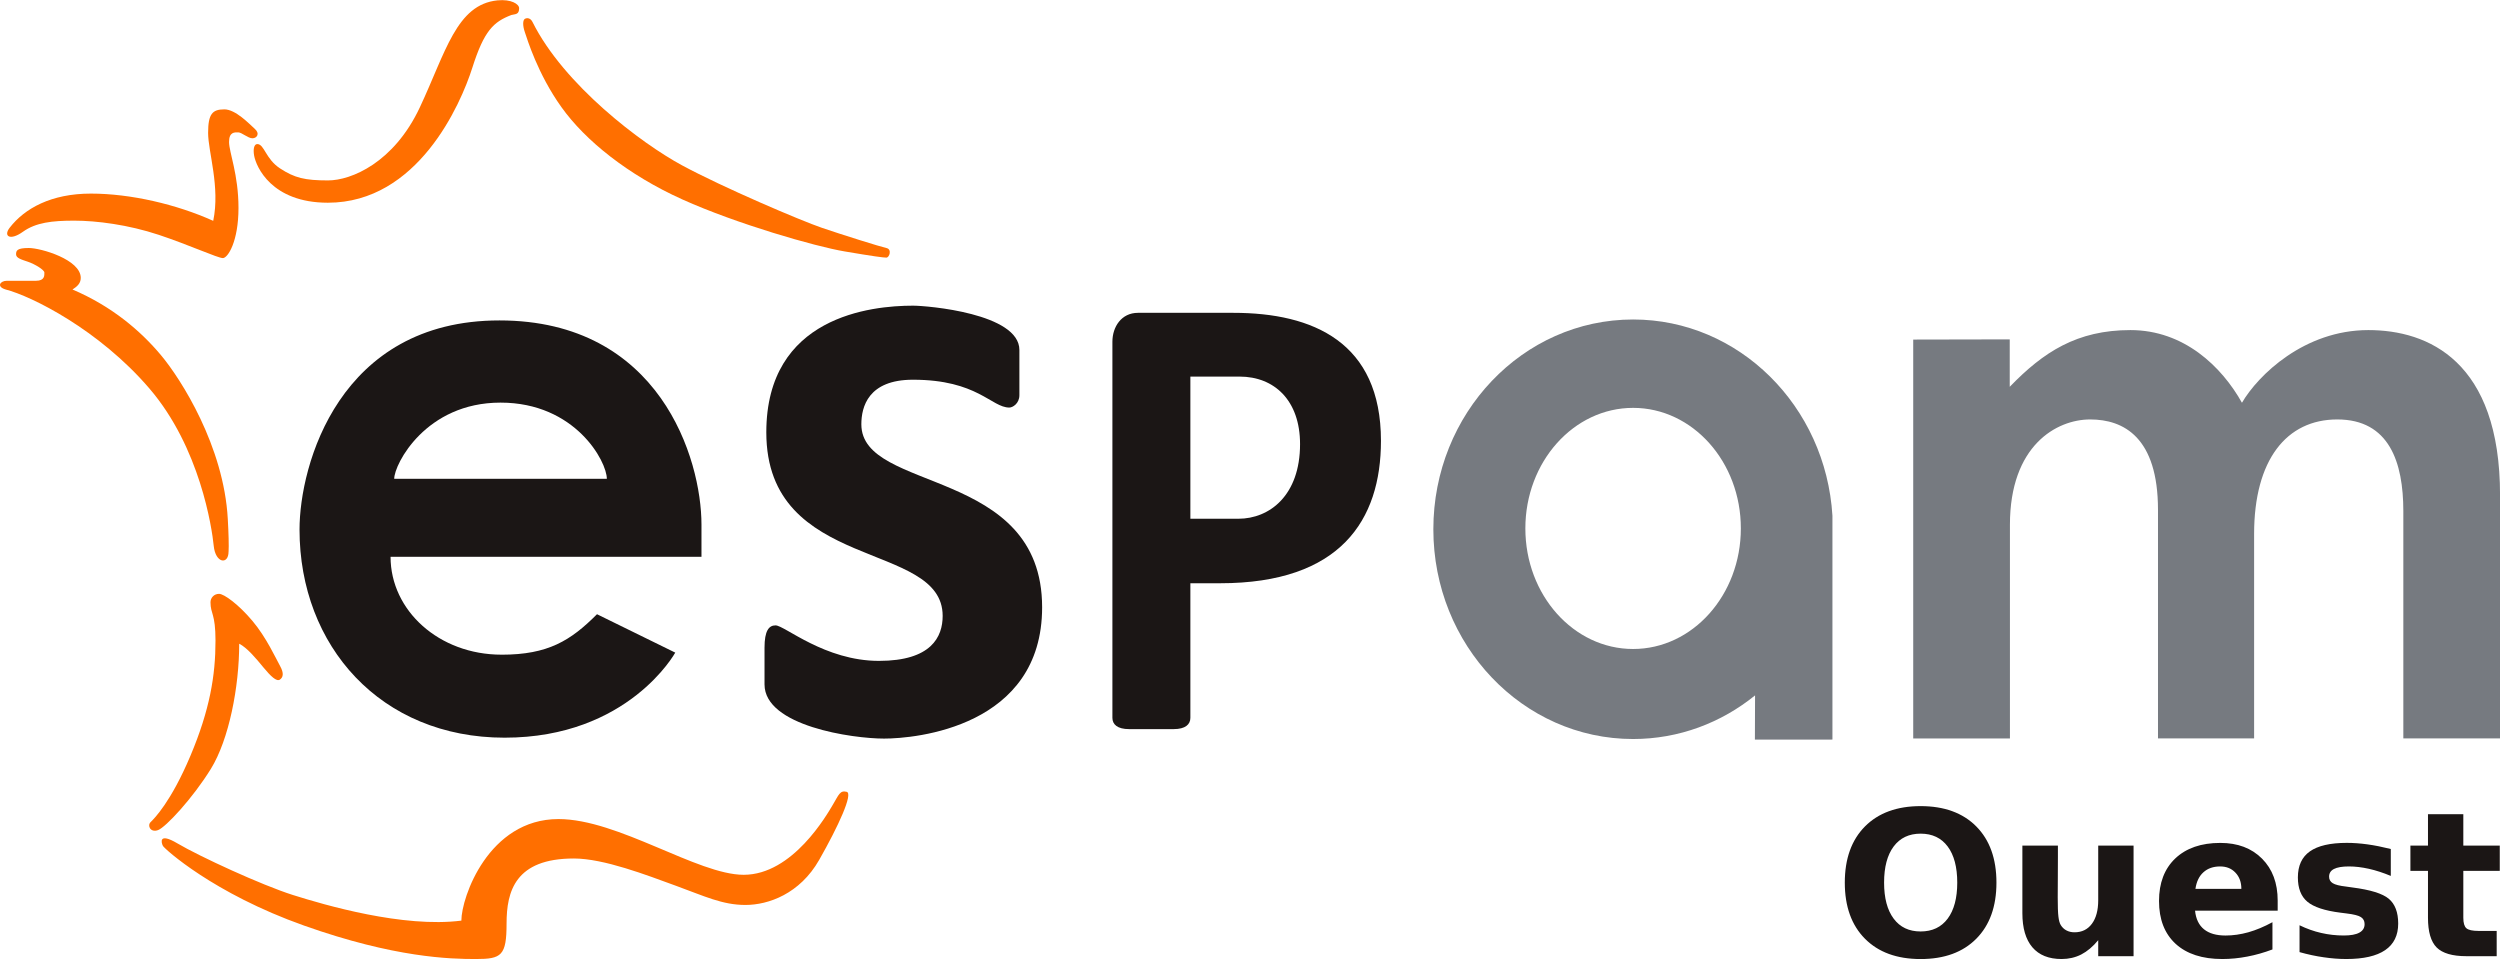
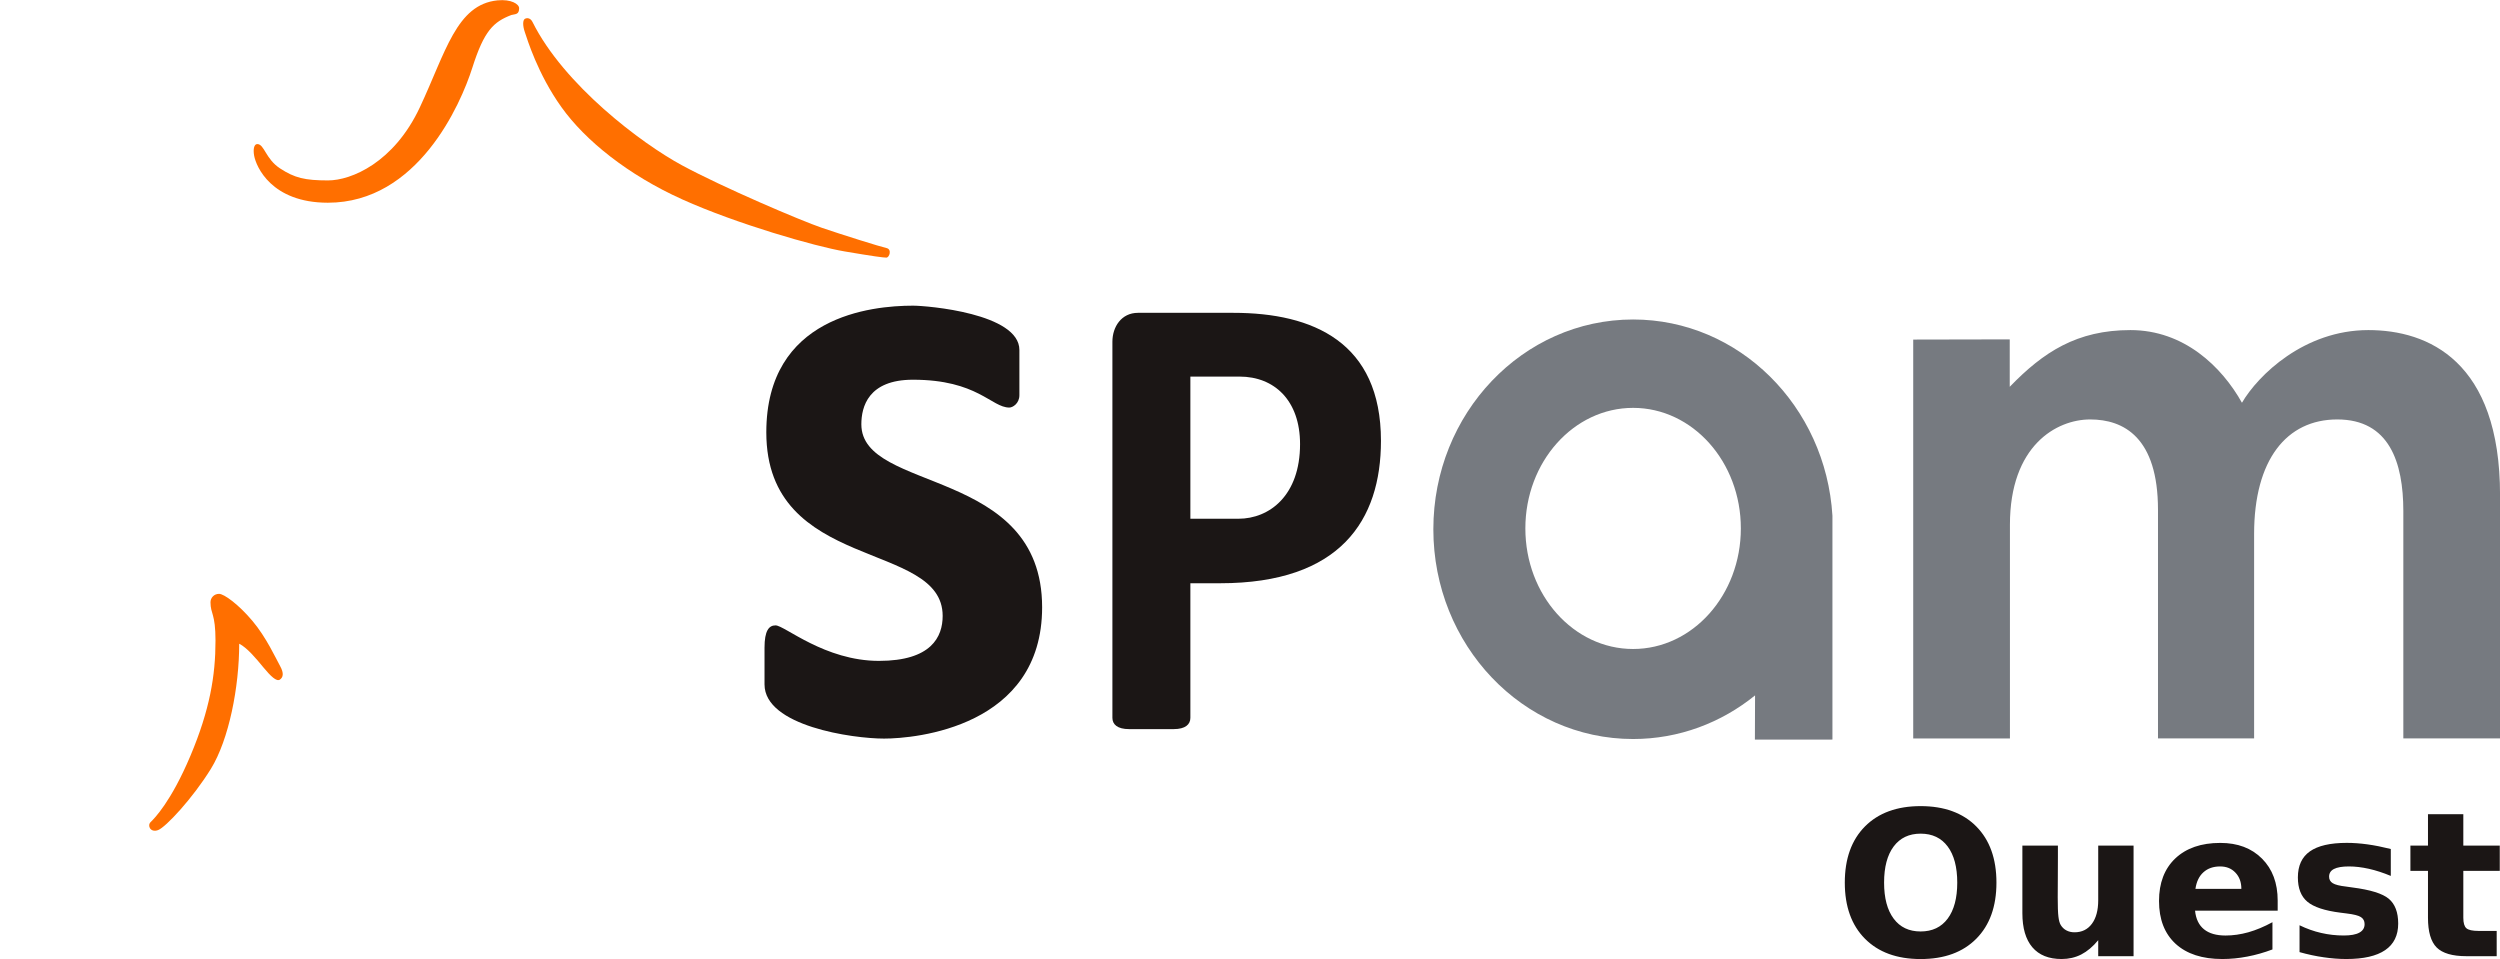
<svg xmlns="http://www.w3.org/2000/svg" width="104.69mm" height="40.159mm" version="1.1" viewBox="0 0 104.69 40.159">
  <g transform="translate(-52.652 -128.32)">
    <g>
      <g fill="#1b1615">
-         <path d="m73.611 145.18c-3.13 0-4.451 2.58-4.451 3.19h8.904c0-0.726-1.321-3.19-4.452-3.19m0.044 10.556c1.947 0 2.892-0.588 3.996-1.695l3.277 1.608s-1.96 3.562-7.147 3.562-8.587-3.838-8.587-8.715c0-2.697 1.655-8.758 8.373-8.758s8.459 5.8 8.459 8.55v1.349h-13.02c0 2.248 2.026 4.098 4.648 4.098" />
        <path d="m90.882 141.12c0.605 0 4.458 0.325 4.458 1.855v1.894c0 0.35-0.284 0.518-0.42 0.518-0.752 0-1.332-1.166-4.037-1.166-1.877 0-2.161 1.141-2.161 1.867 0 2.879 7.57 1.762 7.57 7.663 0 5.019-5.311 5.498-6.62 5.498-1.308 0-5.005-0.522-5.005-2.269v-1.538c0-0.71 0.182-0.934 0.462-0.934 0.379 0 2.057 1.487 4.33 1.487 2.19 0 2.668-1.002 2.668-1.884 0-3.182-7.385-1.808-7.385-7.687 0-4.859 4.397-5.304 6.142-5.304" />
        <path d="m102.5 144.09v5.953h2.009c1.312 0 2.584-0.982 2.584-3.125 0-1.829-1.076-2.828-2.533-2.828zm-3.265-1.46c0-0.623 0.377-1.21 1.069-1.21h4.002c3.327 0 6.175 1.228 6.175 5.36 0 3.32-1.696 5.964-6.734 5.964h-1.247v5.637c0 0.277-0.215 0.471-0.696 0.471h-1.873c-0.482 0-0.696-0.194-0.696-0.471z" />
      </g>
      <path d="m121.04 145.4c-2.492 0-4.512 2.26-4.512 5.048 0 2.789 2.02 5.049 4.512 5.049 2.491 0 4.512-2.26 4.512-5.049 0-2.788-2.02-5.048-4.512-5.048m5.1 13.891 7e-3 -1.851c-1.413 1.145-3.185 1.827-5.107 1.827-4.621 0-8.365-3.933-8.365-8.784 0-4.852 3.744-8.784 8.365-8.784 4.437 0 8.068 3.63 8.347 8.217v9.374z" fill="#767a80" />
      <path d="m132.77 142.54v16.703h4.05v-8.948c0-3.32 1.952-4.41 3.36-4.41 1.407 0 2.84 0.752 2.84 3.787v9.57h4.025v-8.559c0-3.111 1.359-4.798 3.482-4.798 2.175 0 2.767 1.79 2.767 3.839v9.518h4.05v-10.184c0-5.62-3.012-6.915-5.516-6.915-2.683 0-4.616 1.888-5.292 3.043-0.849-1.519-2.431-3.043-4.669-3.043s-3.646 0.917-5.055 2.375v-1.986z" fill="#767a80" />
      <g fill="#ff6f00">
        <path d="m74.951 129.24c-0.087-0.175-0.234-0.181-0.32-0.13-0.087 0.053-0.099 0.273 0 0.558 0.098 0.285 0.531 1.738 1.531 3.138 1 1.402 2.791 2.84 5.063 3.865 2.272 1.024 5.569 1.971 6.792 2.177 1.222 0.208 1.631 0.26 1.753 0.26 0.124 0 0.247-0.35 0-0.402-0.247-0.053-1.815-0.544-2.693-0.843-0.876-0.298-4.16-1.698-5.865-2.62-1.705-0.92-4.951-3.371-6.262-6.004" />
        <path d="m74.062 128.95c-0.74 0.285-1.136 0.648-1.63 2.205-0.494 1.556-2.296 5.654-6.051 5.654-2.362 0-3.005-1.513-3.087-1.972-0.049-0.276 0-0.484 0.132-0.484 0.296 0 0.345 0.623 0.955 1.02 0.609 0.398 1.036 0.502 2.008 0.502 0.972 0 2.759-0.743 3.845-3.061 1.087-2.316 1.531-4.305 3.252-4.479 0.573-0.057 0.905 0.156 0.905 0.329 0 0.277-0.164 0.241-0.329 0.285" />
-         <path d="m62.043 132.9c-0.495 0-0.676 0.19-0.676 0.985s0.51 2.265 0.214 3.683c-1.531-0.691-3.458-1.141-5.121-1.141-1.663 0-2.774 0.617-3.404 1.431-0.272 0.35 0.012 0.558 0.555 0.168 0.543-0.388 1.222-0.466 2.15-0.466 0.926 0 2.259 0.168 3.543 0.595 1.284 0.428 2.471 0.973 2.68 0.973 0.21 0 0.655-0.7 0.655-2.1 0-1.401-0.395-2.334-0.395-2.763 0-0.427 0.236-0.402 0.383-0.402 0.149 0 0.411 0.248 0.595 0.248 0.186 0 0.331-0.193 0.095-0.4-0.234-0.208-0.798-0.812-1.275-0.812" />
-         <path d="m62.223 151.42c0 0.558-0.547 0.497-0.621-0.241-0.074-0.74-0.568-4.112-2.691-6.588-2.125-2.478-4.953-3.874-6.024-4.149-0.402-0.121-0.222-0.364 0.05-0.364h1.22c0.377 0 0.353-0.233 0.353-0.346 0-0.111-0.403-0.354-0.683-0.449-0.28-0.095-0.502-0.156-0.502-0.311 0-0.156 0.033-0.267 0.534-0.267 0.503 0 2.175 0.484 2.175 1.253 0 0.243-0.174 0.372-0.346 0.485 1.663 0.708 2.865 1.746 3.704 2.749 0.841 1.002 2.635 3.821 2.799 6.864 0.033 0.57 0.049 1.141 0.033 1.366" />
        <path d="m61.676 155.16c0 1.439-0.235 2.879-1.05 4.811-0.815 1.932-1.519 2.632-1.666 2.775-0.149 0.142-0.012 0.453 0.309 0.336 0.321-0.116 1.457-1.339 2.215-2.567 0.756-1.228 1.185-3.423 1.185-5.239 0.33 0.169 0.7 0.609 1.009 0.987 0.309 0.375 0.556 0.609 0.692 0.518 0.135-0.091 0.185-0.259 0.011-0.571-0.173-0.311-0.58-1.206-1.161-1.893-0.58-0.688-1.185-1.129-1.395-1.129-0.211 0-0.358 0.168-0.358 0.35 0 0.507 0.21 0.451 0.21 1.622" />
-         <path d="m76.68 164.27c1.259 0 3.063 0.7 4.273 1.141 1.21 0.441 1.951 0.805 2.915 0.805 0.963 0 2.279-0.467 3.087-1.885 0.808-1.418 1.433-2.784 1.152-2.853-0.28-0.071-0.329 0.121-0.576 0.536-0.247 0.415-1.679 2.939-3.737 2.939-1.927 0-5.253-2.334-7.756-2.334-2.931 0-4.066 3.285-4.066 4.253-2.436 0.311-5.73-0.656-7.047-1.071-1.318-0.416-3.936-1.626-4.841-2.162-0.815-0.483-0.675-0.017-0.609 0.105 0.066 0.12 2.107 1.987 5.91 3.336 3.803 1.349 6.125 1.4 7.196 1.4 1.071 0 1.284-0.138 1.284-1.487 0-1.349 0.363-2.723 2.816-2.723" />
      </g>
      <path d="m133.08 163.23c-0.486 0-0.862 0.18-1.129 0.537-0.268 0.359-0.401 0.863-0.401 1.513 0 0.648 0.133 1.151 0.401 1.509 0.267 0.359 0.643 0.537 1.129 0.537 0.488 0 0.865-0.179 1.133-0.537 0.267-0.358 0.401-0.861 0.401-1.509 0-0.65-0.134-1.155-0.401-1.513-0.268-0.358-0.645-0.537-1.133-0.537zm0-1.153c0.992 0 1.769 0.284 2.332 0.852 0.562 0.568 0.843 1.352 0.843 2.352 0 0.998-0.281 1.781-0.843 2.348-0.562 0.568-1.339 0.852-2.332 0.852-0.99 0-1.767-0.283-2.332-0.852-0.562-0.567-0.843-1.35-0.843-2.348 0-1 0.281-1.784 0.843-2.352 0.564-0.567 1.341-0.852 2.332-0.852zm4.261 4.481v-2.828h1.488v0.463c0 0.251-2e-3 0.566-4e-3 0.947-3e-3 0.378-4e-3 0.63-4e-3 0.757 0 0.372 9e-3 0.641 0.029 0.806 0.019 0.163 0.052 0.281 0.099 0.356 0.06 0.097 0.138 0.172 0.236 0.223 0.099 0.053 0.212 0.079 0.339 0.079 0.308 0 0.551-0.118 0.728-0.356 0.176-0.237 0.265-0.566 0.265-0.988v-2.286h1.48v4.63h-1.48v-0.67c-0.223 0.271-0.461 0.47-0.711 0.599-0.248 0.126-0.523 0.19-0.823 0.19-0.535 0-0.943-0.163-1.224-0.492-0.279-0.328-0.418-0.804-0.418-1.43zm10.691-0.525v0.422h-3.46c0.035 0.347 0.161 0.608 0.376 0.781 0.215 0.174 0.515 0.26 0.901 0.26 0.311 0 0.629-0.045 0.955-0.136 0.328-0.093 0.664-0.234 1.009-0.422v1.141c-0.35 0.132-0.701 0.232-1.05 0.298-0.35 0.068-0.701 0.103-1.05 0.103-0.838 0-1.49-0.212-1.955-0.637-0.463-0.427-0.695-1.025-0.695-1.794 0-0.754 0.227-1.349 0.682-1.782 0.457-0.432 1.085-0.649 1.885-0.649 0.728 0 1.308 0.219 1.745 0.657 0.438 0.438 0.657 1.024 0.657 1.757zm-1.521-0.492c0-0.281-0.083-0.506-0.248-0.678-0.163-0.174-0.376-0.26-0.641-0.26-0.287 0-0.52 0.082-0.699 0.244-0.18 0.16-0.291 0.392-0.335 0.695zm6.258-1.666v1.125c-0.317-0.132-0.623-0.232-0.918-0.298-0.296-0.066-0.574-0.099-0.835-0.099-0.281 0-0.491 0.036-0.628 0.107-0.135 0.069-0.203 0.177-0.203 0.322 0 0.119 0.051 0.21 0.153 0.273 0.104 0.064 0.29 0.111 0.558 0.141l0.26 0.037c0.758 0.097 1.267 0.255 1.53 0.475 0.261 0.221 0.393 0.566 0.393 1.038 0 0.494-0.182 0.864-0.546 1.112s-0.907 0.372-1.629 0.372c-0.306 0-0.623-0.025-0.951-0.074-0.326-0.046-0.66-0.118-1.005-0.215v-1.125c0.295 0.144 0.596 0.251 0.905 0.322 0.311 0.072 0.626 0.107 0.947 0.107 0.289 0 0.506-0.039 0.653-0.12 0.146-0.08 0.219-0.198 0.219-0.356 0-0.132-0.052-0.229-0.153-0.294-0.099-0.066-0.3-0.117-0.599-0.153l-0.26-0.033c-0.659-0.083-1.12-0.236-1.385-0.459-0.265-0.223-0.397-0.562-0.397-1.017 0-0.49 0.167-0.854 0.504-1.091 0.336-0.237 0.852-0.356 1.546-0.356 0.273 0 0.559 0.021 0.86 0.062 0.3 0.041 0.626 0.106 0.98 0.194zm3.037-1.459v1.315h1.526v1.058h-1.526v1.964c0 0.215 0.042 0.362 0.128 0.438 0.085 0.074 0.254 0.112 0.508 0.112h0.761v1.058h-1.269c-0.585 0-0.999-0.121-1.244-0.364-0.243-0.245-0.364-0.659-0.364-1.244v-1.964h-0.736v-1.058h0.736v-1.315z" fill="#1b1615" aria-label="Ouest" />
    </g>
  </g>
</svg>